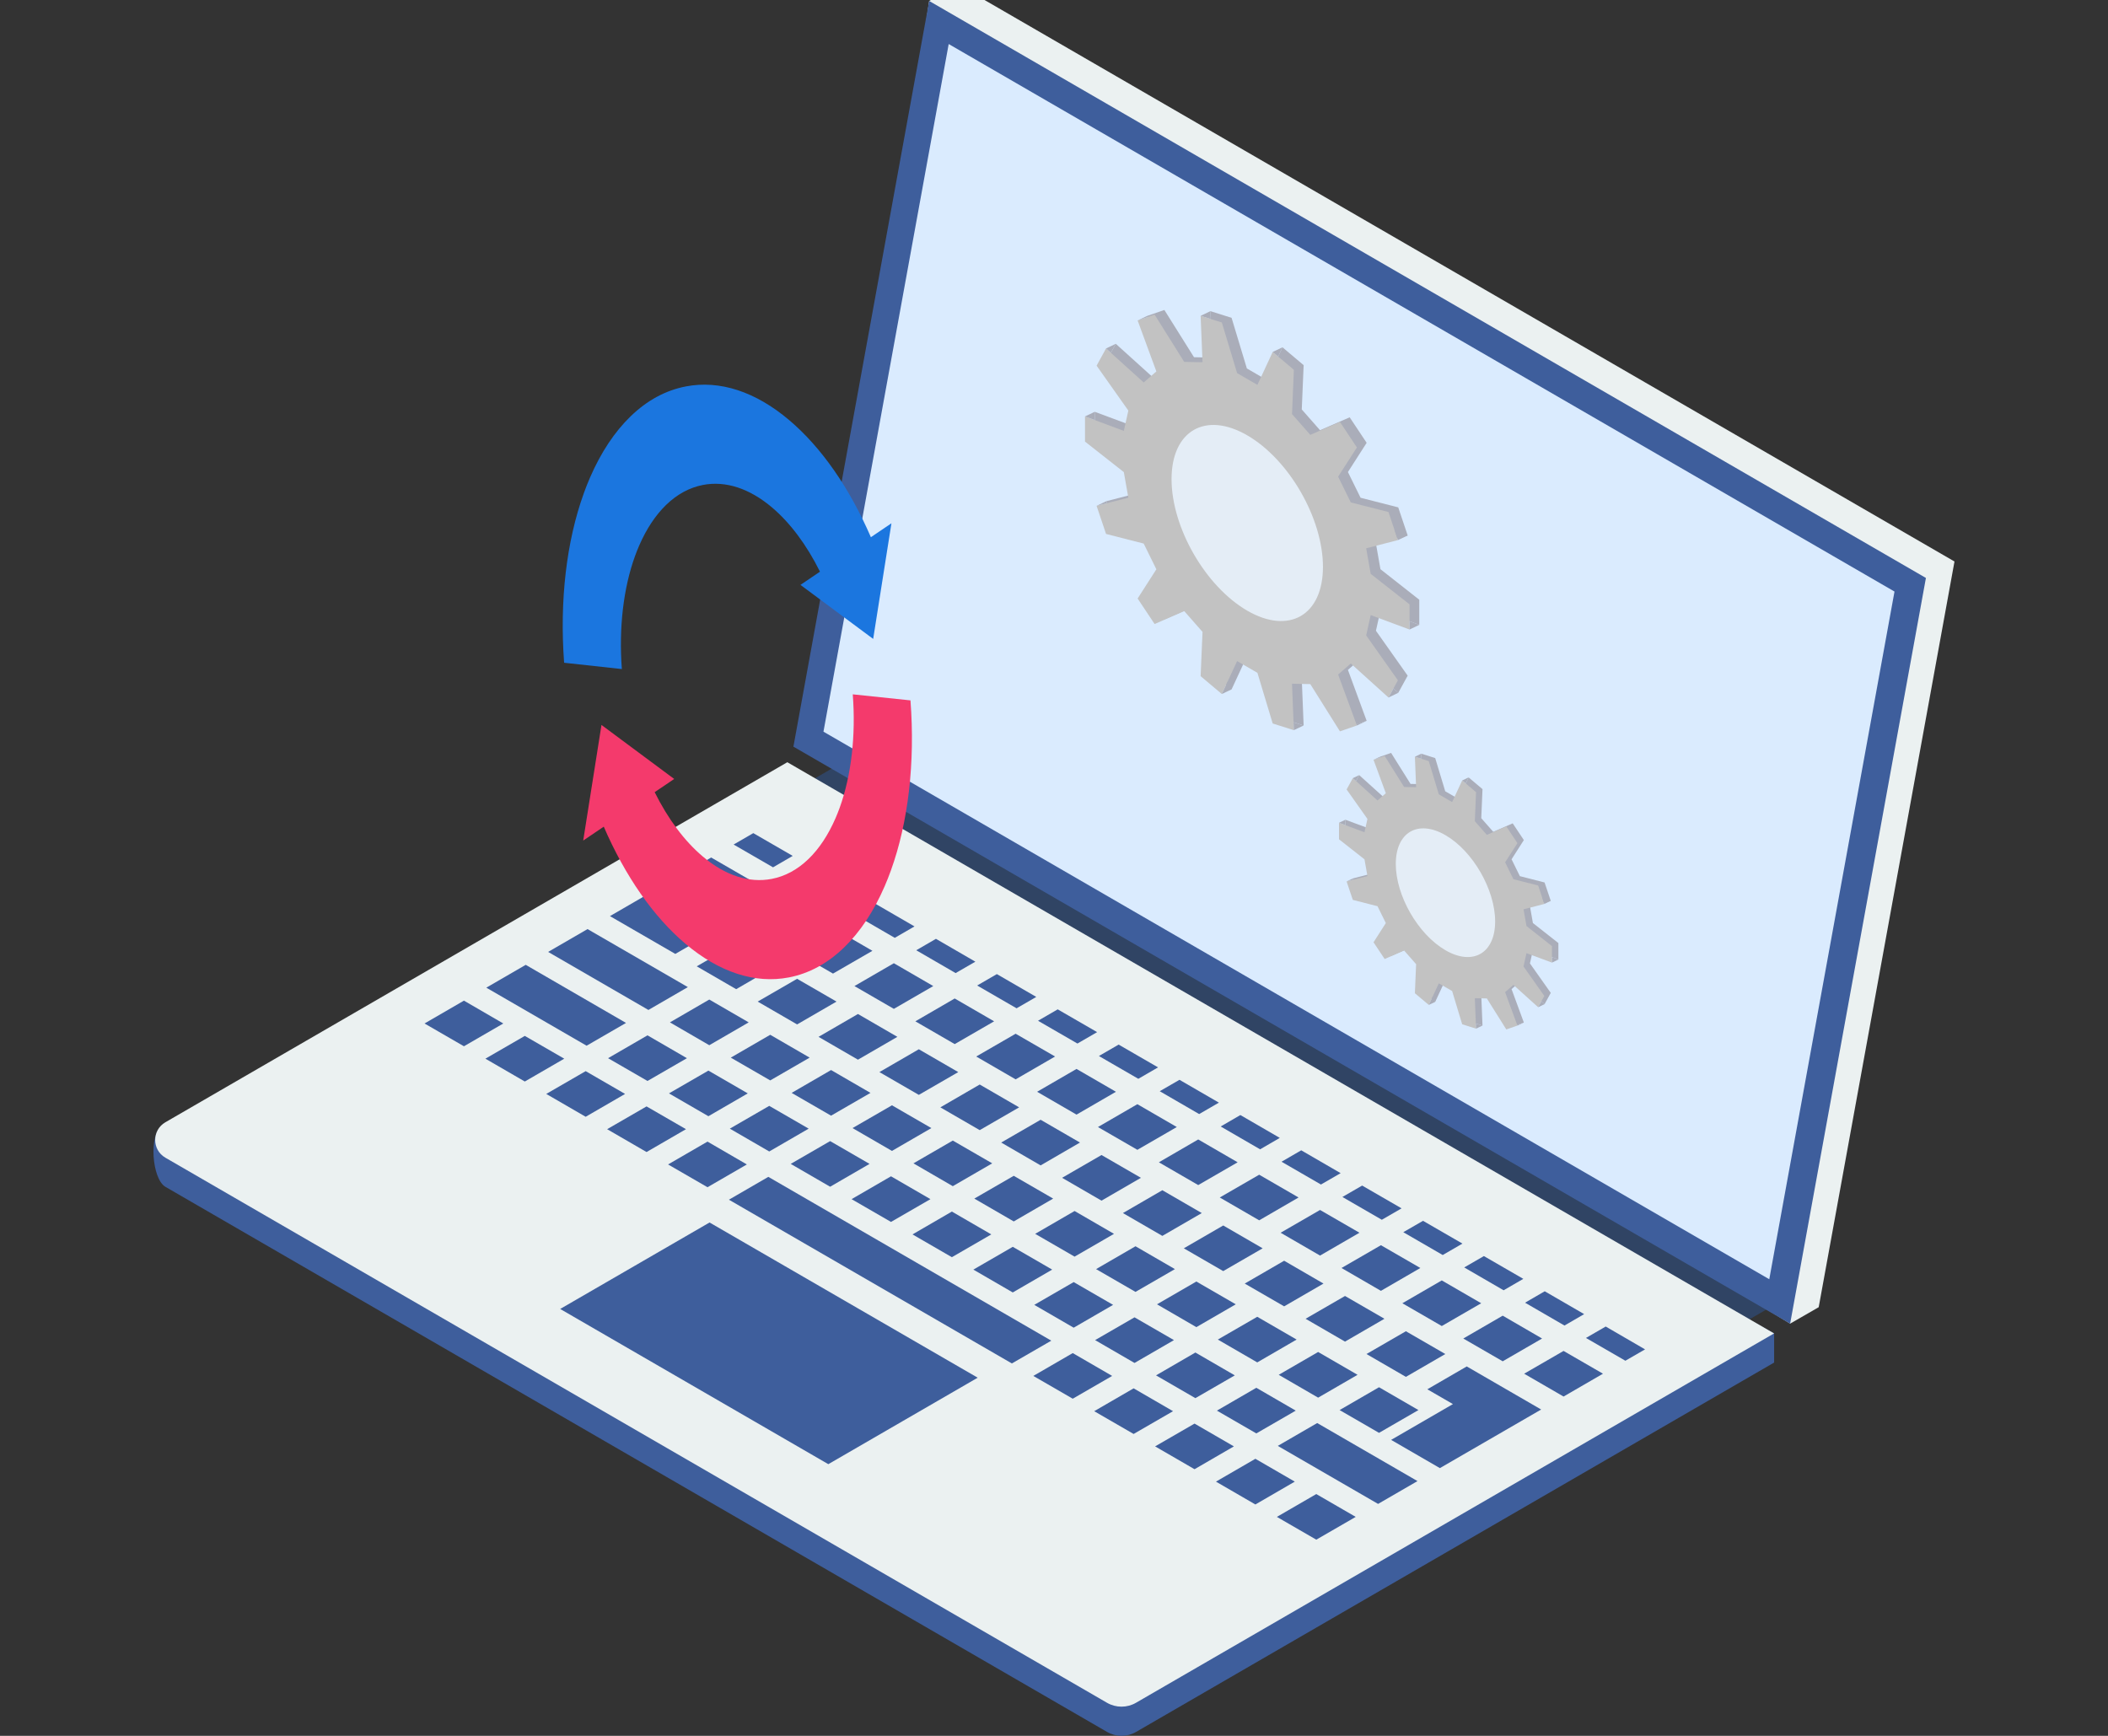
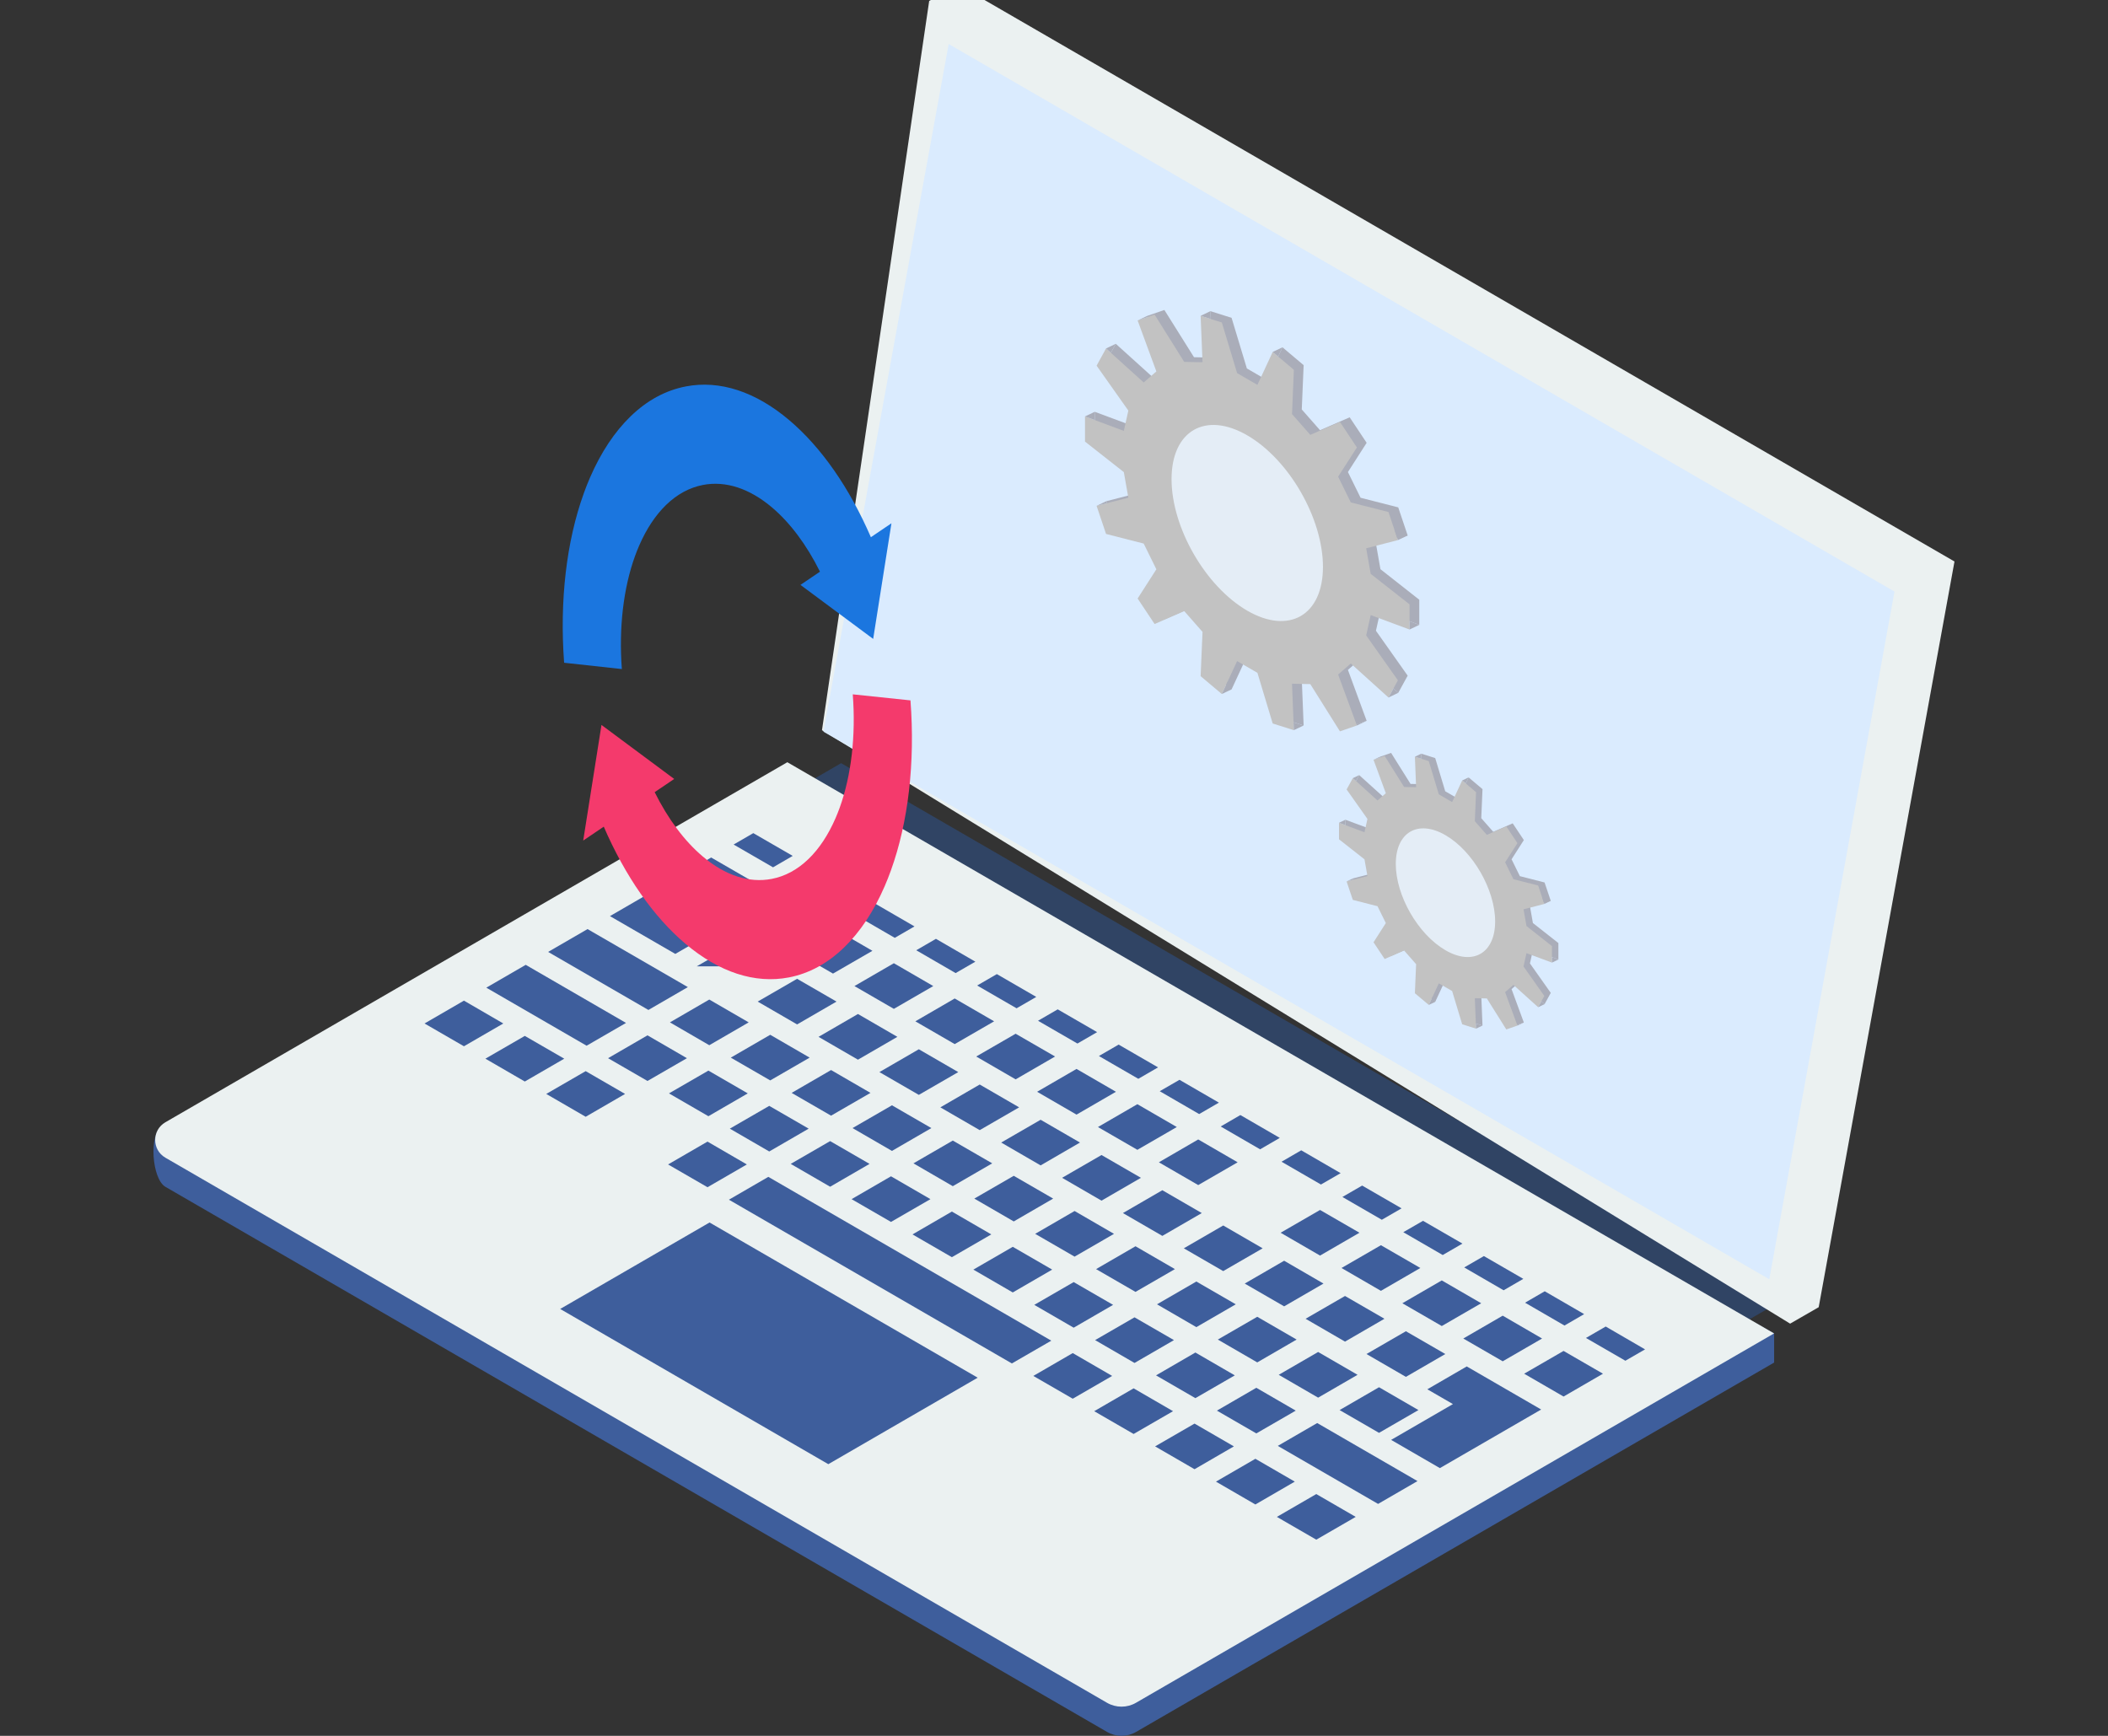
<svg xmlns="http://www.w3.org/2000/svg" width="136" height="112" viewBox="0 0 136 112" fill="none">
  <rect x="0" y="0" width="136" height="112" fill="#333333" stroke="none" />
  <g clip-path="url(#clip0_346_2251)">
    <g clip-path="url(#clip1_346_2251)">
      <path d="M114.559 84.149L112.269 85.472L51.977 50.568L54.266 49.241L114.559 84.149Z" fill="#304464" />
      <path d="M50.797 51.065L10.464 72.646C9.586 73.154 9.797 76.073 10.674 76.577L71.423 111.746C72.001 112.082 72.718 112.082 73.296 111.746L112.334 89.145L114.46 87.915V86.034L50.8 51.061L50.797 51.065Z" fill="#3E5E9C" />
      <path d="M50.796 49.18L10.67 72.41C9.792 72.918 9.792 74.188 10.67 74.696L71.419 109.865C71.997 110.201 72.714 110.201 73.291 109.865L112.33 87.264L114.456 86.034L50.796 49.18Z" fill="#EBF1F1" />
      <path d="M47.33 54.491L49.873 55.961L51.143 55.224L48.6 53.755L47.33 54.491Z" fill="#3E5E9C" />
      <path d="M51.258 56.763L53.801 58.236L55.071 57.499L52.531 56.029L51.258 56.763Z" fill="#3E5E9C" />
      <path d="M55.184 59.037L57.727 60.511L59 59.774L56.457 58.3L55.184 59.037Z" fill="#3E5E9C" />
      <path d="M59.113 61.312L61.653 62.785L62.926 62.049L60.383 60.575L59.113 61.312Z" fill="#3E5E9C" />
      <path d="M63.043 63.587L65.586 65.057L66.856 64.323L64.313 62.85L63.043 63.587Z" fill="#3E5E9C" />
      <path d="M66.969 65.861L69.512 67.331L70.782 66.595L68.239 65.125L66.969 65.861Z" fill="#3E5E9C" />
      <path d="M70.897 68.136L73.44 69.606L74.713 68.869L72.17 67.399L70.897 68.136Z" fill="#3E5E9C" />
      <path d="M74.822 70.407L77.365 71.881L78.639 71.144L76.096 69.671L74.822 70.407Z" fill="#3E5E9C" />
      <path d="M78.754 72.682L81.297 74.156L82.567 73.419L80.024 71.945L78.754 72.682Z" fill="#3E5E9C" />
      <path d="M82.68 74.957L85.223 76.427L86.493 75.694L83.95 74.22L82.68 74.957Z" fill="#3E5E9C" />
      <path d="M86.607 77.231L89.15 78.701L90.424 77.965L87.881 76.495L86.607 77.231Z" fill="#3E5E9C" />
      <path d="M90.535 79.503L93.078 80.976L94.352 80.239L91.808 78.769L90.535 79.503Z" fill="#3E5E9C" />
      <path d="M94.465 81.777L97.008 83.251L98.278 82.514L95.735 81.044L94.465 81.777Z" fill="#3E5E9C" />
      <path d="M98.391 84.052L100.934 85.526L102.204 84.789L99.66 83.315L98.391 84.052Z" fill="#3E5E9C" />
      <path d="M102.32 86.327L104.863 87.797L106.133 87.064L103.594 85.59L102.32 86.327Z" fill="#3E5E9C" />
      <path d="M43.344 56.798L45.883 58.272L48.426 56.798L45.883 55.328L43.344 56.798Z" fill="#3E5E9C" />
      <path d="M47.27 59.073L49.813 60.547L52.356 59.073L49.813 57.603L47.27 59.073Z" fill="#3E5E9C" />
      <path d="M51.199 61.348L53.742 62.818L56.285 61.348L53.742 59.874L51.199 61.348Z" fill="#3E5E9C" />
      <path d="M55.125 63.623L57.668 65.093L60.211 63.623L57.668 62.149L55.125 63.623Z" fill="#3E5E9C" />
      <path d="M59.055 65.897L61.594 67.367L64.137 65.897L61.594 64.424L59.055 65.897Z" fill="#3E5E9C" />
      <path d="M62.982 68.168L65.525 69.642L68.069 68.168L65.525 66.698L62.982 68.168Z" fill="#3E5E9C" />
      <path d="M66.91 70.443L69.453 71.917L71.996 70.443L69.453 68.969L66.91 70.443Z" fill="#3E5E9C" />
      <path d="M70.836 72.718L73.379 74.188L75.922 72.718L73.379 71.244L70.836 72.718Z" fill="#3E5E9C" />
      <path d="M74.766 74.993L77.305 76.463L79.848 74.993L77.305 73.519L74.766 74.993Z" fill="#3E5E9C" />
-       <path d="M78.695 77.264L81.238 78.737L83.778 77.264L81.238 75.794L78.695 77.264Z" fill="#3E5E9C" />
      <path d="M82.621 79.538L85.164 81.012L87.707 79.538L85.164 78.069L82.621 79.538Z" fill="#3E5E9C" />
      <path d="M86.549 81.813L89.092 83.287L91.635 81.813L89.092 80.343L86.549 81.813Z" fill="#3E5E9C" />
      <path d="M90.475 84.088L93.018 85.558L95.561 84.088L93.018 82.614L90.475 84.088Z" fill="#3E5E9C" />
      <path d="M94.406 86.363L96.949 87.833L99.489 86.363L96.949 84.889L94.406 86.363Z" fill="#3E5E9C" />
      <path d="M98.332 88.634L100.875 90.107L103.418 88.634L100.875 87.164L98.332 88.634Z" fill="#3E5E9C" />
      <path d="M39.352 59.109L43.568 61.548L46.111 60.078L41.895 57.635L39.352 59.109Z" fill="#3E5E9C" />
-       <path d="M44.951 62.349L47.495 63.823L50.038 62.349L47.495 60.879L44.951 62.349Z" fill="#3E5E9C" />
+       <path d="M44.951 62.349L50.038 62.349L47.495 60.879L44.951 62.349Z" fill="#3E5E9C" />
      <path d="M48.883 64.624L51.426 66.097L53.969 64.624L51.426 63.154L48.883 64.624Z" fill="#3E5E9C" />
      <path d="M52.809 66.899L55.352 68.372L57.895 66.899L55.352 65.425L52.809 66.899Z" fill="#3E5E9C" />
      <path d="M56.736 69.173L59.279 70.643L61.823 69.173L59.279 67.7L56.736 69.173Z" fill="#3E5E9C" />
      <path d="M60.668 71.448L63.208 72.918L65.751 71.448L63.208 69.975L60.668 71.448Z" fill="#3E5E9C" />
      <path d="M64.594 73.719L67.137 75.193L69.676 73.719L67.137 72.249L64.594 73.719Z" fill="#3E5E9C" />
      <path d="M68.522 75.994L71.065 77.468L73.608 75.994L71.065 74.524L68.522 75.994Z" fill="#3E5E9C" />
      <path d="M72.447 78.269L74.99 79.742L77.534 78.269L74.99 76.795L72.447 78.269Z" fill="#3E5E9C" />
      <path d="M76.375 80.543L78.918 82.013L81.461 80.543L78.918 79.07L76.375 80.543Z" fill="#3E5E9C" />
      <path d="M80.305 82.818L82.848 84.288L85.387 82.818L82.848 81.345L80.305 82.818Z" fill="#3E5E9C" />
      <path d="M84.232 85.089L86.775 86.563L89.319 85.089L86.775 83.619L84.232 85.089Z" fill="#3E5E9C" />
      <path d="M88.16 87.364L90.703 88.838L93.246 87.364L90.703 85.894L88.16 87.364Z" fill="#3E5E9C" />
      <path d="M35.363 61.419L41.833 65.164L44.377 63.69L37.906 59.946L35.363 61.419Z" fill="#3E5E9C" />
      <path d="M43.221 65.965L45.76 67.439L48.303 65.965L45.76 64.492L43.221 65.965Z" fill="#3E5E9C" />
      <path d="M47.148 68.24L49.692 69.71L52.235 68.24L49.692 66.766L47.148 68.24Z" fill="#3E5E9C" />
      <path d="M51.074 70.515L53.617 71.985L56.16 70.515L53.617 69.041L51.074 70.515Z" fill="#3E5E9C" />
      <path d="M55.002 72.786L57.545 74.259L60.088 72.786L57.545 71.316L55.002 72.786Z" fill="#3E5E9C" />
      <path d="M58.932 75.061L61.471 76.534L64.014 75.061L61.471 73.591L58.932 75.061Z" fill="#3E5E9C" />
      <path d="M62.859 77.335L65.403 78.809L67.946 77.335L65.403 75.865L62.859 77.335Z" fill="#3E5E9C" />
      <path d="M66.785 79.61L69.328 81.08L71.871 79.61L69.328 78.136L66.785 79.61Z" fill="#3E5E9C" />
      <path d="M70.715 81.885L73.258 83.355L75.801 81.885L73.258 80.411L70.715 81.885Z" fill="#3E5E9C" />
      <path d="M74.645 84.156L77.184 85.629L79.727 84.156L77.184 82.686L74.645 84.156Z" fill="#3E5E9C" />
      <path d="M78.57 86.431L81.113 87.904L83.653 86.431L81.113 84.961L78.57 86.431Z" fill="#3E5E9C" />
      <path d="M82.498 88.705L85.041 90.179L87.584 88.705L85.041 87.232L82.498 88.705Z" fill="#3E5E9C" />
      <path d="M86.426 90.98L88.969 92.45L91.512 90.98L88.969 89.507L86.426 90.98Z" fill="#3E5E9C" />
      <path d="M92.086 89.639L93.738 90.594L89.75 92.904L92.896 94.725L99.43 90.944L94.629 88.165L92.086 89.639Z" fill="#3E5E9C" />
      <path d="M31.375 63.726L37.845 67.471L40.388 66.001L33.918 62.253L31.375 63.726Z" fill="#3E5E9C" />
      <path d="M39.23 68.276L41.774 69.746L44.317 68.276L41.774 66.802L39.23 68.276Z" fill="#3E5E9C" />
      <path d="M43.16 70.547L45.703 72.02L48.243 70.547L45.703 69.077L43.16 70.547Z" fill="#3E5E9C" />
      <path d="M47.086 72.822L49.629 74.295L52.172 72.822L49.629 71.352L47.086 72.822Z" fill="#3E5E9C" />
      <path d="M51.014 75.096L53.557 76.57L56.1 75.096L53.557 73.626L51.014 75.096Z" fill="#3E5E9C" />
      <path d="M54.941 77.371L57.484 78.841L60.028 77.371L57.484 75.897L54.941 77.371Z" fill="#3E5E9C" />
      <path d="M58.871 79.646L61.411 81.116L63.954 79.646L61.411 78.172L58.871 79.646Z" fill="#3E5E9C" />
      <path d="M62.797 81.917L65.34 83.391L67.883 81.917L65.34 80.447L62.797 81.917Z" fill="#3E5E9C" />
      <path d="M66.727 84.192L69.27 85.665L71.813 84.192L69.27 82.722L66.727 84.192Z" fill="#3E5E9C" />
      <path d="M70.652 86.466L73.195 87.94L75.739 86.466L73.195 84.996L70.652 86.466Z" fill="#3E5E9C" />
      <path d="M74.582 88.741L77.122 90.211L79.665 88.741L77.122 87.267L74.582 88.741Z" fill="#3E5E9C" />
      <path d="M78.51 91.016L81.053 92.486L83.596 91.016L81.053 89.542L78.51 91.016Z" fill="#3E5E9C" />
      <path d="M82.438 93.291L88.908 97.035L91.451 95.562L84.981 91.817L82.438 93.291Z" fill="#3E5E9C" />
      <path d="M27.389 66.037L29.932 67.507L32.471 66.037L29.932 64.563L27.389 66.037Z" fill="#3E5E9C" />
      <path d="M31.316 68.308L33.859 69.781L36.403 68.308L33.859 66.838L31.316 68.308Z" fill="#3E5E9C" />
      <path d="M35.242 70.582L37.785 72.056L40.328 70.582L37.785 69.112L35.242 70.582Z" fill="#3E5E9C" />
-       <path d="M39.17 72.857L41.713 74.331L44.256 72.857L41.713 71.387L39.17 72.857Z" fill="#3E5E9C" />
      <path d="M43.102 75.132L45.645 76.602L48.184 75.132L45.645 73.658L43.102 75.132Z" fill="#3E5E9C" />
      <path d="M47.027 77.407L65.282 87.972L67.825 86.502L49.57 75.933L47.027 77.407Z" fill="#3E5E9C" />
      <path d="M63.077 88.891L45.778 78.877L40.959 81.667L36.141 84.456L53.44 94.471L58.258 91.681L63.077 88.891Z" fill="#3E5E9C" />
      <path d="M66.666 88.777L69.209 90.247L71.752 88.777L69.209 87.303L66.666 88.777Z" fill="#3E5E9C" />
      <path d="M70.594 91.052L73.137 92.522L75.68 91.052L73.137 89.578L70.594 91.052Z" fill="#3E5E9C" />
      <path d="M74.523 93.323L77.067 94.796L79.606 93.323L77.067 91.853L74.523 93.323Z" fill="#3E5E9C" />
      <path d="M78.449 95.597L80.992 97.071L83.535 95.597L80.992 94.124L78.449 95.597Z" fill="#3E5E9C" />
      <path d="M82.379 97.872L84.922 99.342L87.465 97.872L84.922 96.399L82.379 97.872Z" fill="#3E5E9C" />
      <path d="M117.336 84.342L115.492 85.404L53.031 47.113L59.947 0.062L61.791 -1L126.096 36.229L117.336 84.342Z" fill="#EBF1F1" />
-       <path d="M115.493 85.404L51.188 48.175L59.947 0.062L124.253 37.291L115.493 85.404Z" fill="#3E5E9C" />
      <path d="M53.127 47.209L61.206 2.841L122.226 38.168L114.147 82.539L53.127 47.209Z" fill="#DAEBFE" />
      <path d="M91.566 40.316L89.061 39.386L88.77 40.697L90.818 43.595L90.209 44.703L87.779 42.51L86.963 43.222L88.171 46.508L87.076 46.886L85.165 43.838L83.985 43.813L84.106 46.81L82.741 46.379L81.755 43.113L80.443 42.355L79.457 44.48L78.092 43.329L78.211 40.471L77.032 39.127L75.121 39.964L74.024 38.318L75.235 36.431L74.418 34.771L71.987 34.152L71.38 32.336L73.425 31.811L73.134 30.163L70.629 28.193V26.57L73.134 27.501L73.425 26.19L71.38 23.294L71.987 22.183L74.418 24.379L75.235 23.664L74.024 20.378L75.121 20L77.032 23.048L78.211 23.073L78.092 20.076L79.457 20.507L80.443 23.773L81.755 24.534L82.741 22.409L84.106 23.56L83.985 26.418L85.165 27.759L87.076 26.925L88.171 28.571L86.963 30.457L87.779 32.116L90.209 32.737L90.818 34.55L88.77 35.077L89.061 36.726L91.566 38.696V40.316Z" fill="#AAADB9" />
      <path d="M90.938 40.618L88.432 39.687L88.141 40.998L90.187 43.894L89.58 45.005L87.148 42.809L86.331 43.521L87.542 46.81L86.448 47.188L84.536 44.14L83.356 44.115L83.475 47.112L82.109 46.681L81.124 43.412L79.814 42.654L78.828 44.779L77.46 43.628L77.582 40.77L76.401 39.429L74.49 40.263L73.395 38.617L74.604 36.731L73.787 35.072L71.358 34.451L70.748 32.638L72.796 32.111L72.505 30.462L70 28.492V26.869L72.505 27.802L72.796 26.491L70.748 23.593L71.358 22.482L73.787 24.678L74.604 23.966L73.395 20.677L74.49 20.299L76.401 23.35L77.582 23.372L77.46 20.378L78.828 20.806L79.814 24.075L81.124 24.833L82.109 22.708L83.475 23.859L83.356 26.717L84.536 28.058L86.448 27.224L87.542 28.87L86.331 30.756L87.148 32.417L89.58 33.036L90.187 34.849L88.141 35.377L88.432 37.025L90.938 38.995V40.618Z" fill="#C2C2C2" />
      <path d="M85.352 36.573C85.352 39.697 83.166 40.965 80.468 39.401C77.771 37.839 75.584 34.04 75.584 30.916C75.584 27.792 77.771 26.524 80.468 28.089C83.166 29.651 85.352 33.449 85.352 36.573Z" fill="#E4EDF6" />
      <path d="M79.215 43.942L79.458 44.48L78.828 44.779L79.215 43.942Z" fill="#AAADB9" />
      <path d="M83.473 47.112L84.105 46.81L83.453 46.605L83.473 47.112Z" fill="#AAADB9" />
      <path d="M87.541 46.81L88.17 46.508L87.508 46.721L87.541 46.81Z" fill="#AAADB9" />
      <path d="M89.58 45.005L89.899 44.422L90.21 44.703L89.58 45.005Z" fill="#AAADB9" />
      <path d="M90.938 40.618L91.567 40.316L90.938 40.083V40.618Z" fill="#AAADB9" />
      <path d="M90.819 34.55L89.957 34.165L90.187 34.849" fill="#AAADB9" />
      <path d="M82.109 22.708L82.741 22.409L82.463 23.007L82.109 22.708Z" fill="#AAADB9" />
      <path d="M77.461 20.378L78.093 20.076L78.113 20.583L77.461 20.378Z" fill="#AAADB9" />
      <path d="M74.024 20.378L73.394 20.677L74.052 20.451L74.024 20.378Z" fill="#AAADB9" />
      <path d="M71.357 22.483L71.987 22.183L71.668 22.764L71.357 22.483Z" fill="#AAADB9" />
      <path d="M70 26.869L70.629 26.57V27.103L70 26.869Z" fill="#AAADB9" />
      <path d="M71.38 32.336L70.748 32.638L71.423 32.466L71.38 32.336Z" fill="#AAADB9" />
      <path d="M100.541 61.911L98.897 61.301L98.706 62.161L100.05 64.063L99.65 64.79L98.056 63.351L97.52 63.819L98.313 65.975L97.594 66.223L96.34 64.223L95.566 64.206L95.645 66.173L94.749 65.89L94.102 63.747L93.241 63.249L92.594 64.644L91.698 63.888L91.776 62.013L91.003 61.131L89.749 61.68L89.029 60.6L89.824 59.362L89.288 58.272L87.692 57.866L87.293 56.675L88.636 56.33L88.445 55.249L86.801 53.956V52.891L88.445 53.501L88.636 52.641L87.293 50.741L87.692 50.012L89.288 51.453L89.824 50.984L89.029 48.827L89.749 48.579L91.003 50.579L91.776 50.596L91.698 48.629L92.594 48.912L93.241 51.055L94.102 51.554L94.749 50.16L95.645 50.915L95.566 52.791L96.34 53.671L97.594 53.123L98.313 54.203L97.52 55.442L98.056 56.53L99.65 56.938L100.05 58.127L98.706 58.474L98.897 59.555L100.541 60.848V61.911Z" fill="#AAADB9" />
      <path d="M100.127 62.109L98.483 61.499L98.292 62.359L99.634 64.259L99.236 64.988L97.64 63.547L97.104 64.015L97.899 66.173L97.18 66.421L95.926 64.421L95.151 64.404L95.229 66.371L94.334 66.088L93.686 63.943L92.827 63.446L92.18 64.84L91.283 64.085L91.362 62.209L90.587 61.329L89.333 61.877L88.615 60.797L89.408 59.558L88.872 58.47L87.278 58.062L86.878 56.873L88.222 56.526L88.031 55.445L86.387 54.152V53.087L88.031 53.699L88.222 52.839L86.878 50.937L87.278 50.208L88.872 51.649L89.408 51.181L88.615 49.023L89.333 48.775L90.587 50.777L91.362 50.792L91.283 48.827L92.18 49.108L92.827 51.253L93.686 51.751L94.334 50.356L95.229 51.112L95.151 52.987L95.926 53.867L97.18 53.32L97.899 54.4L97.104 55.638L97.64 56.728L99.236 57.134L99.634 58.324L98.292 58.67L98.483 59.751L100.127 61.044V62.109Z" fill="#C2C2C2" />
      <path d="M96.461 59.455C96.461 61.505 95.026 62.337 93.256 61.311C91.486 60.286 90.051 57.793 90.051 55.743C90.051 53.693 91.486 52.861 93.256 53.887C95.026 54.912 96.461 57.405 96.461 59.455Z" fill="#E4EDF6" />
      <path d="M92.433 64.291L92.592 64.644L92.18 64.84L92.433 64.291Z" fill="#AAADB9" />
      <path d="M95.228 66.371L95.642 66.173L95.215 66.038L95.228 66.371Z" fill="#AAADB9" />
      <path d="M97.898 66.173L98.311 65.975L97.877 66.115L97.898 66.173Z" fill="#AAADB9" />
      <path d="M99.236 64.988L99.445 64.606L99.649 64.79L99.236 64.988Z" fill="#AAADB9" />
      <path d="M100.127 62.109L100.539 61.911L100.127 61.758V62.109Z" fill="#AAADB9" />
      <path d="M100.047 58.127L99.482 57.874L99.633 58.324" fill="#AAADB9" />
      <path d="M94.334 50.356L94.748 50.16L94.566 50.553L94.334 50.356Z" fill="#AAADB9" />
      <path d="M91.281 48.827L91.695 48.629L91.709 48.962L91.281 48.827Z" fill="#AAADB9" />
      <path d="M89.028 48.827L88.615 49.023L89.046 48.875L89.028 48.827Z" fill="#AAADB9" />
      <path d="M87.277 50.208L87.69 50.012L87.481 50.393L87.277 50.208Z" fill="#AAADB9" />
      <path d="M86.387 53.087L86.799 52.891V53.24L86.387 53.087Z" fill="#AAADB9" />
      <path d="M87.291 56.675L86.877 56.873L87.319 56.76L87.291 56.675Z" fill="#AAADB9" />
    </g>
    <g clip-path="url(#clip2_346_2251)">
      <path d="M38.804 46.774L43.497 50.26L42.237 51.112C43.098 52.842 44.157 54.262 45.338 55.261C46.789 56.488 48.325 56.988 49.784 56.709C50.653 56.543 51.453 56.109 52.164 55.421C52.852 54.755 53.437 53.869 53.906 52.789C54.001 52.569 54.091 52.343 54.175 52.111C54.923 50.037 55.222 47.473 55.017 44.8L58.74 45.19C59.047 49.206 58.6 53.054 57.477 56.164C57.352 56.511 57.218 56.851 57.076 57.179C56.374 58.8 55.494 60.129 54.462 61.128C53.393 62.164 52.192 62.816 50.891 63.066C48.703 63.486 46.396 62.732 44.217 60.889C42.154 59.144 40.337 56.537 38.952 53.338L37.626 54.235L38.805 46.775L38.804 46.774Z" fill="#F43A6C" />
      <path d="M37.662 31.831C37.789 31.479 37.925 31.135 38.07 30.802C38.773 29.186 39.652 27.861 40.682 26.864C41.749 25.831 42.949 25.182 44.248 24.933C46.435 24.513 48.743 25.266 50.92 27.11C52.983 28.856 54.8 31.462 56.186 34.661L57.512 33.764L56.334 41.224L51.643 37.738L52.902 36.886C52.042 35.157 50.982 33.736 49.802 32.737C48.352 31.511 46.814 31.01 45.355 31.289C44.488 31.456 43.688 31.888 42.978 32.575C42.292 33.239 41.707 34.122 41.238 35.2C41.141 35.423 41.05 35.652 40.965 35.888C40.219 37.954 39.919 40.507 40.119 43.168L36.395 42.762C36.096 38.763 36.544 34.93 37.663 31.832L37.662 31.831Z" fill="#1B76DF" />
    </g>
  </g>
  <defs>
    <clipPath id="clip0_346_2251">
      <rect width="136" height="112" fill="white" />
    </clipPath>
    <clipPath id="clip1_346_2251">
      <rect width="116.198" height="113" fill="white" transform="translate(9.9 -1)" />
    </clipPath>
    <clipPath id="clip2_346_2251">
      <rect width="38.709" height="23.016" fill="white" transform="translate(39.443 65) rotate(-99.581)" />
    </clipPath>
  </defs>
</svg>